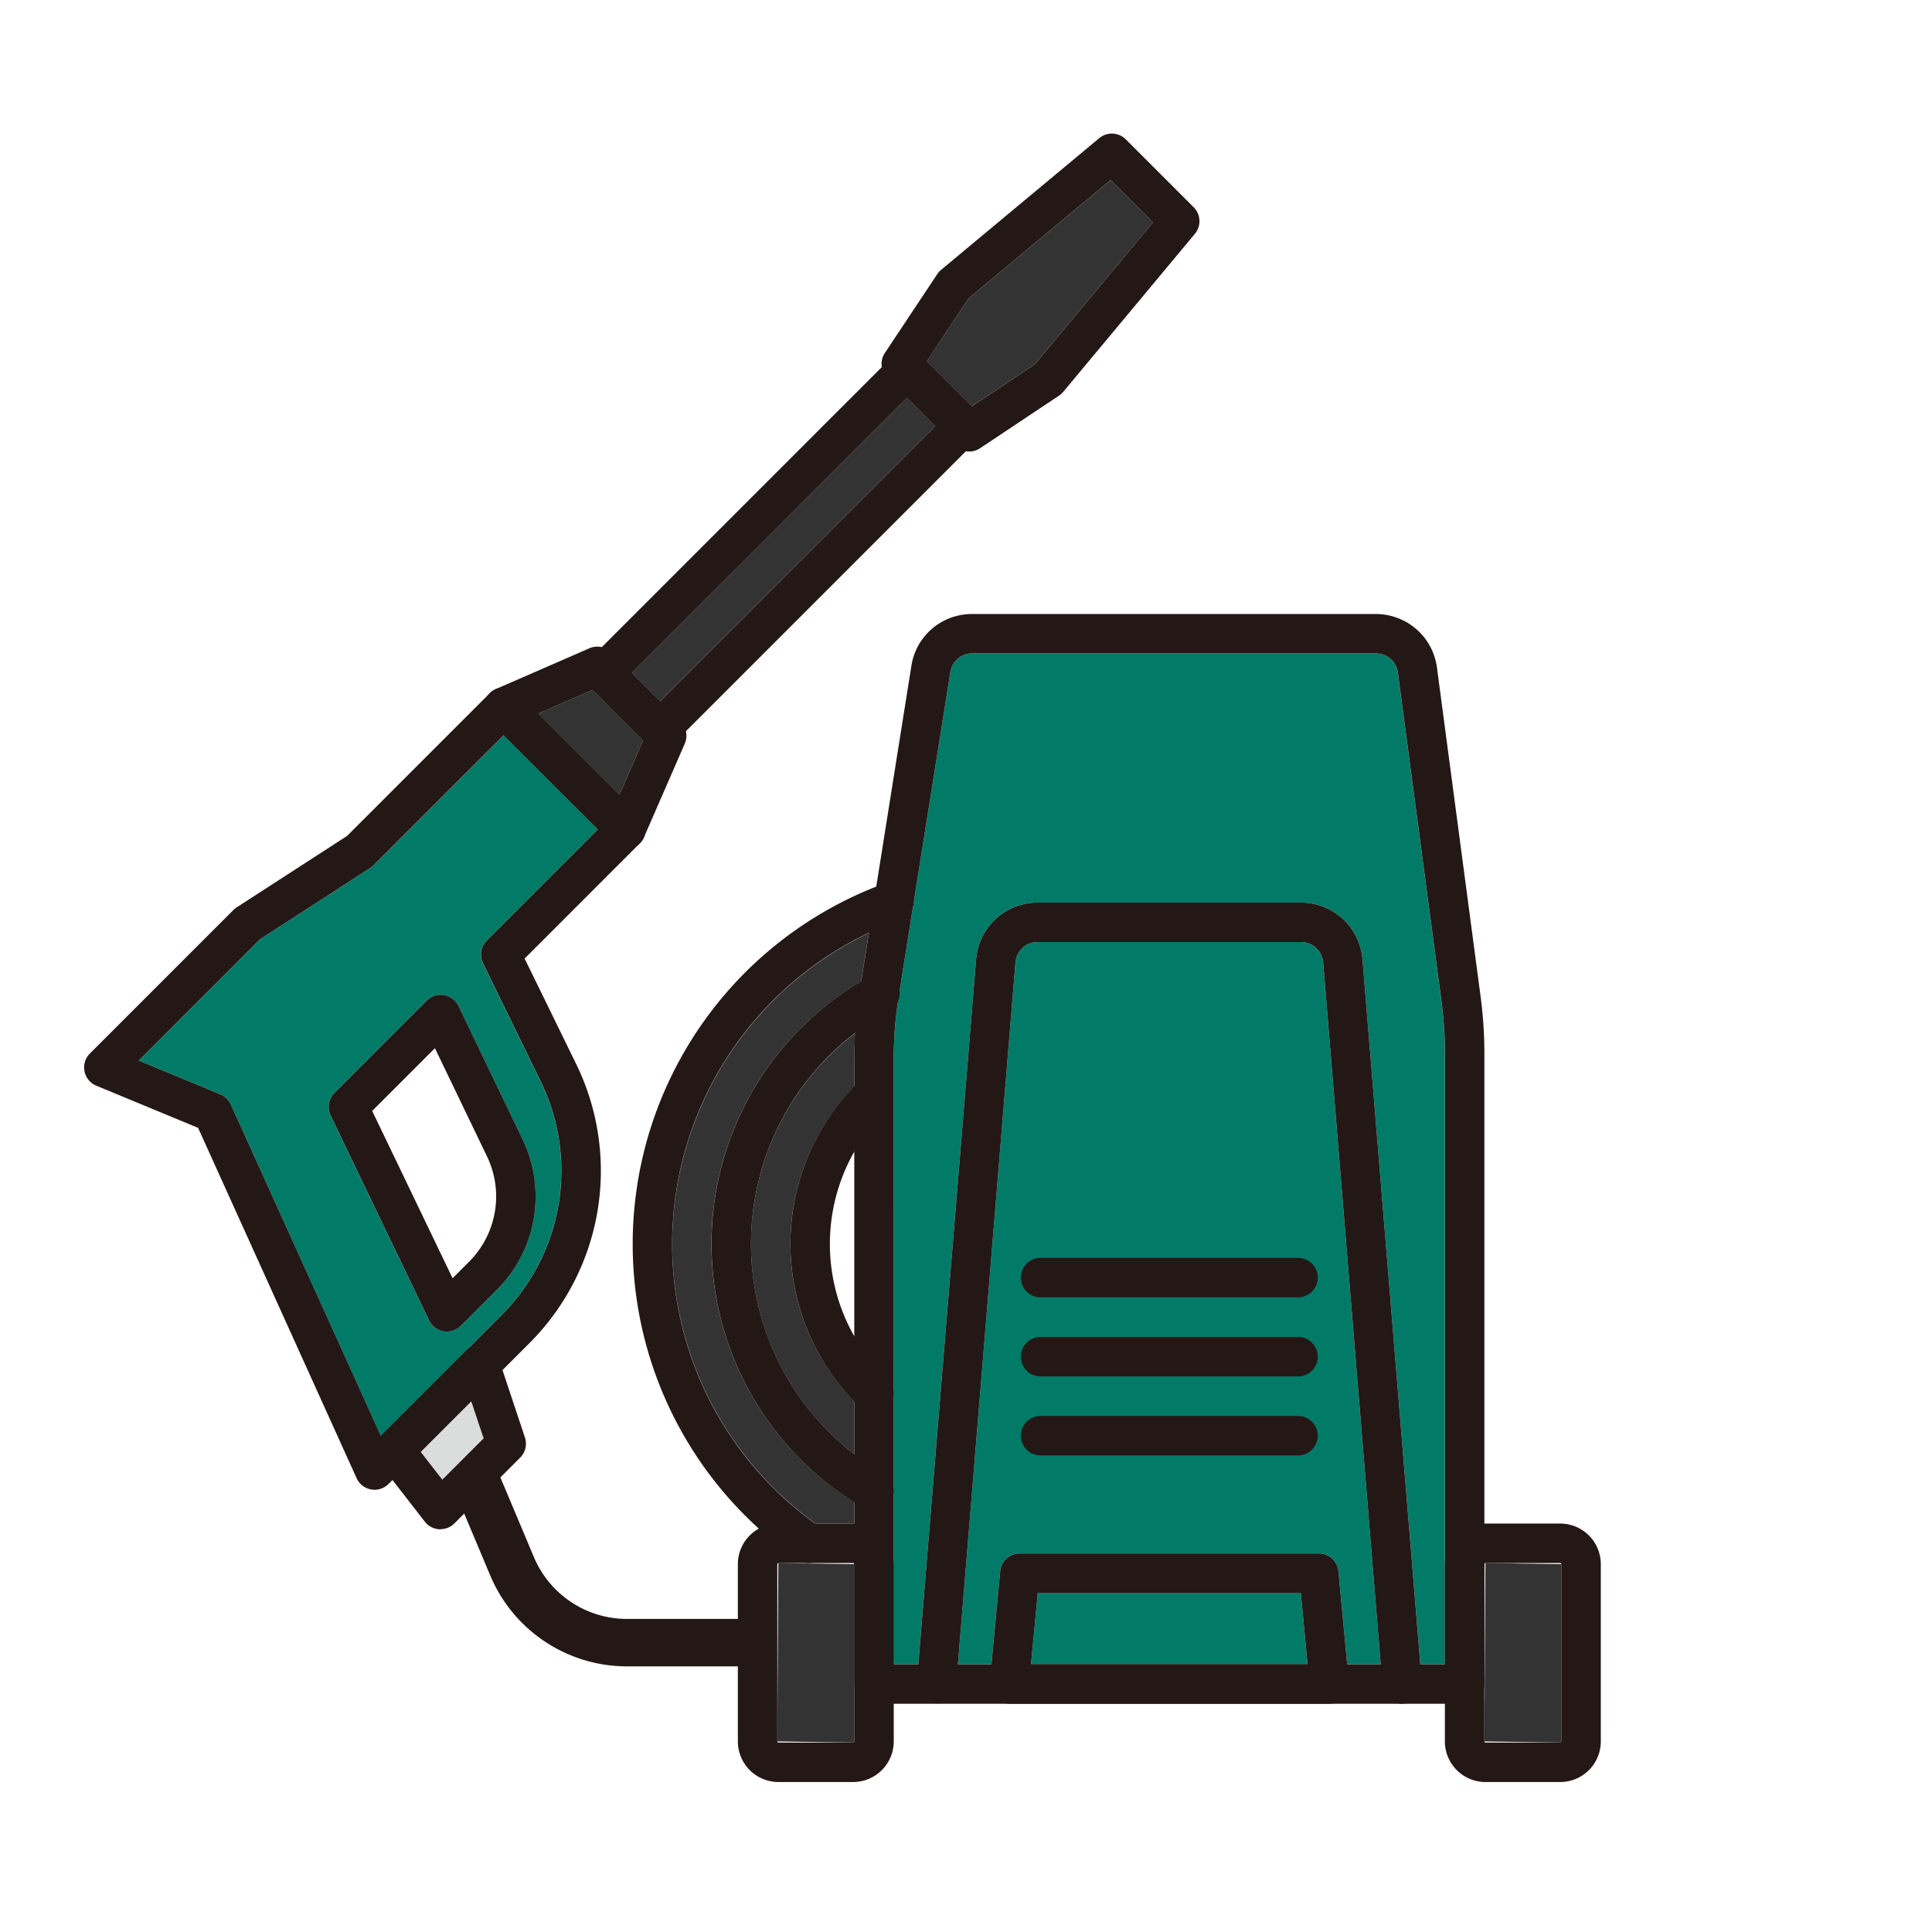
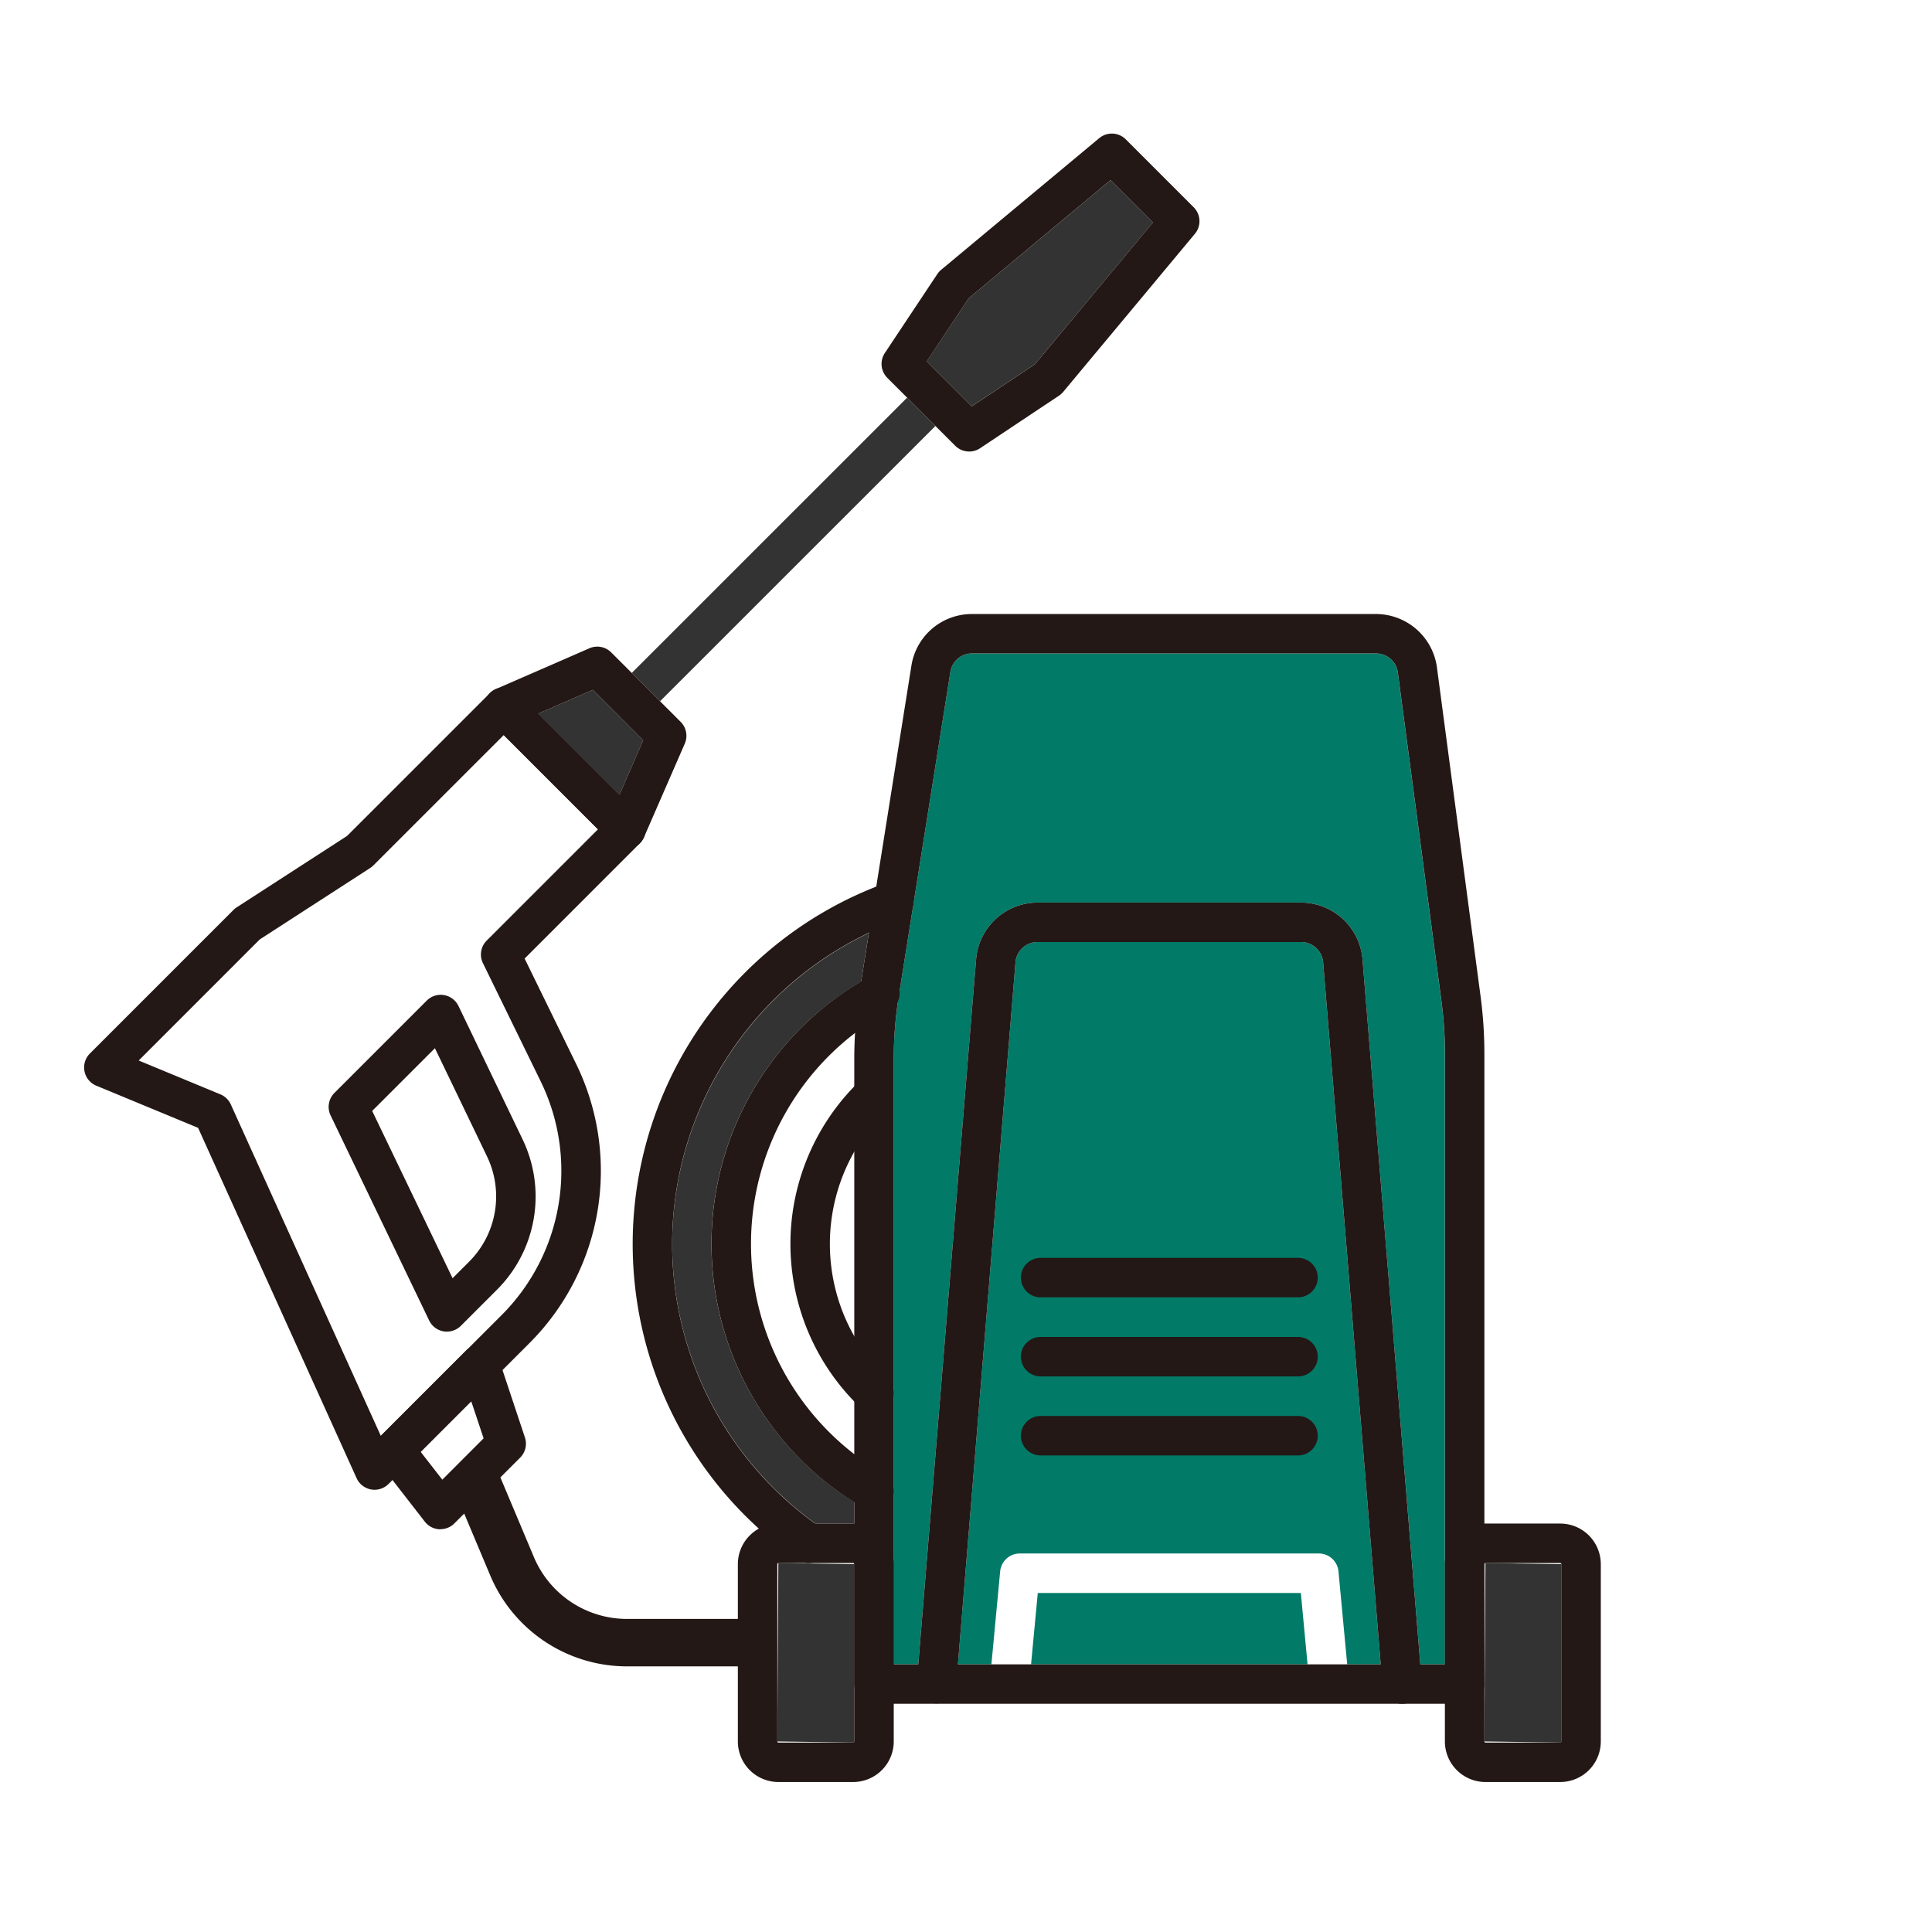
<svg xmlns="http://www.w3.org/2000/svg" width="140" height="140" viewBox="0 0 140 140">
  <defs>
    <clipPath id="clip-path">
      <rect id="長方形_440" data-name="長方形 440" width="140" height="140" transform="translate(566 239)" fill="#fff" stroke="#707070" stroke-width="1" opacity="0.715" />
    </clipPath>
    <clipPath id="clip-path-2">
      <rect id="長方形_377" data-name="長方形 377" width="109.904" height="119.451" fill="none" />
    </clipPath>
  </defs>
  <g id="マスクグループ_11" data-name="マスクグループ 11" transform="translate(-566 -239)" clip-path="url(#clip-path)">
    <g id="グループ_662" data-name="グループ 662" transform="translate(572.096 248.68)">
      <g id="グループ_581" data-name="グループ 581" clip-path="url(#clip-path-2)">
-         <path id="パス_9965" data-name="パス 9965" d="M12.6,92.057a1.435,1.435,0,0,0-.755-.732L5.926,88.874,14.7,80.1l8-5.173a1.458,1.458,0,0,0,.235-.19l9.445-9.445,3.415,3.415L39.2,72.121l-8.065,8.065a1.431,1.431,0,0,0-.274,1.64l4.18,8.546a14.788,14.788,0,0,1-2.827,16.954l-8.751,8.75ZM28.015,108.5a1.466,1.466,0,0,0,.24.02,1.43,1.43,0,0,0,1.011-.419l2.624-2.625A9.548,9.548,0,0,0,33.744,94.6l-4.649-9.674a1.431,1.431,0,0,0-2.3-.393l-6.69,6.69a1.433,1.433,0,0,0-.278,1.632l7.141,14.856a1.431,1.431,0,0,0,1.049.79" transform="translate(-1.97 -21.705)" fill="#027a68" />
        <path id="パス_9966" data-name="パス 9966" d="M94.5,13.614l10.29-8.571,3.071,3.071L99.288,18.4l-4.571,3.042-3.261-3.261Z" transform="translate(-30.403 -1.676)" fill="#333" />
        <rect id="長方形_376" data-name="長方形 376" width="28.215" height="2.901" transform="translate(39.683 39.084) rotate(-44.991)" fill="#333" />
        <path id="パス_9967" data-name="パス 9967" d="M53.246,60.381,56.9,64.032l-1.728,3.961L52.227,65.05l-2.942-2.942Z" transform="translate(-16.384 -20.072)" fill="#333" />
-         <path id="パス_9968" data-name="パス 9968" d="M36.527,141.273,40.2,137.6l.9,2.694L38.1,143.291Z" transform="translate(-12.143 -45.744)" fill="#dbdcdc" />
-         <path id="パス_9969" data-name="パス 9969" d="M79.868,99.534v2a16.328,16.328,0,0,0,0,22.775v3.843a19.243,19.243,0,0,1,.075-30.523c-.039.636-.075,1.272-.075,1.908" transform="translate(-24.062 -32.454)" fill="#333" />
        <path id="パス_9970" data-name="パス 9970" d="M63.832,109.308a25,25,0,0,1,14.251-22.53l-.559,3.514a22.092,22.092,0,0,0-.5,37.726v1.561c-.027,0-.052-.009-.079-.009H74.213a25,25,0,0,1-10.381-20.262" transform="translate(-21.22 -28.848)" fill="#333" />
        <path id="パス_9971" data-name="パス 9971" d="M80.819,168.093a.078.078,0,0,1-.079.078l-5.5-.078.079-12.928,5.5.079v12.849Z" transform="translate(-25.013 -51.582)" fill="#333" />
        <path id="パス_9972" data-name="パス 9972" d="M122.425,133.366a1.429,1.429,0,0,0-1.424-1.3H99.333a1.43,1.43,0,0,0-1.424,1.3l-.634,6.728H94.847l4.174-50.876a1.6,1.6,0,0,1,1.583-1.459h19.125a1.6,1.6,0,0,1,1.583,1.459l4.174,50.876h-2.429Z" transform="translate(-31.53 -29.174)" fill="#027a68" />
        <path id="パス_9973" data-name="パス 9973" d="M102.789,163.584l.486-5.164h19.064l.485,5.164Z" transform="translate(-34.17 -52.664)" fill="#027a68" />
        <path id="パス_9974" data-name="パス 9974" d="M126.041,129.68l-4.194-51.111a4.474,4.474,0,0,0-4.434-4.086H98.289a4.475,4.475,0,0,0-4.435,4.086L89.66,129.68H87.88V85.84a28.87,28.87,0,0,1,.358-4.521L91.986,57.77a1.583,1.583,0,0,1,1.569-1.338h29.278a1.593,1.593,0,0,1,1.574,1.379l3.164,23.853a28.983,28.983,0,0,1,.249,3.781V129.68Z" transform="translate(-29.214 -18.76)" fill="#027a68" />
        <path id="パス_9975" data-name="パス 9975" d="M157.571,168.093a.078.078,0,0,1-.078.078l-5.5-.078.079-12.928,5.5.079Z" transform="translate(-50.528 -51.582)" fill="#333" />
-         <path id="パス_9976" data-name="パス 9976" d="M59.777,52.4a1.422,1.422,0,0,1-1.011-.419l-4.074-4.074a1.43,1.43,0,0,1,0-2.023L76.666,23.909a1.428,1.428,0,0,1,2.022,0l4.074,4.074a1.429,1.429,0,0,1,0,2.022L60.789,51.979a1.423,1.423,0,0,1-1.011.419m-2.051-5.5,2.051,2.051,19.951-19.95-2.051-2.051Z" transform="translate(-18.042 -7.809)" fill="#231815" />
        <path id="パス_9977" data-name="パス 9977" d="M53.686,70.358a1.428,1.428,0,0,1-1.011-.419l-8.852-8.852a1.43,1.43,0,0,1,.44-2.322l6.779-2.955a1.427,1.427,0,0,1,1.583.3l5.029,5.029a1.429,1.429,0,0,1,.3,1.583L55,69.5a1.43,1.43,0,0,1-1.045.834,1.383,1.383,0,0,1-.266.025m-6.356-9.81,5.884,5.884,1.727-3.96-3.65-3.651Z" transform="translate(-14.429 -18.513)" fill="#231815" />
        <path id="パス_9978" data-name="パス 9978" d="M21.047,118.259a1.513,1.513,0,0,1-.256-.023,1.431,1.431,0,0,1-1.047-.818L8.258,92.032.883,88.978a1.43,1.43,0,0,1-.464-2.333l10.4-10.4a1.418,1.418,0,0,1,.234-.189l8-5.174L29.4,60.536a1.429,1.429,0,0,1,2.022,0l8.852,8.852a1.429,1.429,0,0,1,0,2.022l-8.354,8.355,3.73,7.628a17.649,17.649,0,0,1-3.374,20.233L22.057,117.84a1.429,1.429,0,0,1-1.011.419M3.955,87.154l5.919,2.452a1.429,1.429,0,0,1,.756.732L21.5,114.355l8.752-8.751a14.789,14.789,0,0,0,2.826-16.953L28.9,80.1a1.428,1.428,0,0,1,.274-1.64L37.235,70.4l-6.829-6.829-9.445,9.444a1.421,1.421,0,0,1-.234.19l-8,5.174ZM19.95,72h0ZM26.285,106.8a1.453,1.453,0,0,1-.24-.02A1.43,1.43,0,0,1,25,105.987l-7.14-14.855a1.431,1.431,0,0,1,.278-1.63l6.69-6.69a1.43,1.43,0,0,1,2.3.392l4.65,9.674a9.552,9.552,0,0,1-1.853,10.877L27.3,106.379a1.429,1.429,0,0,1-1.011.419M20.874,90.807,26.7,102.93l1.2-1.2a6.689,6.689,0,0,0,1.3-7.616L25.42,86.261Z" transform="translate(0 -19.985)" fill="#231815" />
        <path id="パス_9979" data-name="パス 9979" d="M92.906,23.038a1.428,1.428,0,0,1-1.012-.419L86.976,17.7a1.43,1.43,0,0,1-.179-1.8L90.6,10.179a1.414,1.414,0,0,1,.275-.306L102.331.332a1.43,1.43,0,0,1,1.927.087l4.918,4.918a1.429,1.429,0,0,1,.088,1.927L99.723,18.716a1.447,1.447,0,0,1-.306.275L93.7,22.8a1.428,1.428,0,0,1-.792.24m-3.078-6.531,3.26,3.26,4.57-3.043L106.23,6.436l-3.071-3.071L92.87,11.937Z" transform="translate(-28.774 0)" fill="#231815" />
        <path id="パス_9980" data-name="パス 9980" d="M36.3,144.848l-.089,0a1.43,1.43,0,0,1-1.04-.55l-3.34-4.3a1.43,1.43,0,0,1,.118-1.89l6.2-6.2a1.431,1.431,0,0,1,2.369.56l1.906,5.728a1.43,1.43,0,0,1-.346,1.463l-4.765,4.764a1.426,1.426,0,0,1-1.011.419m-1.435-5.607,1.57,2.019,2.994-2.994-.9-2.693Z" transform="translate(-10.482 -43.712)" fill="#231815" />
        <path id="パス_9981" data-name="パス 9981" d="M72.318,130.567a1.422,1.422,0,0,1-.816-.256,27.833,27.833,0,0,1,6.492-49.063,1.43,1.43,0,0,1,.962,2.694,24.972,24.972,0,0,0-5.82,44.022,1.43,1.43,0,0,1-.818,2.6" transform="translate(-19.795 -26.981)" fill="#231815" />
        <path id="パス_9982" data-name="パス 9982" d="M79.869,130.132a1.423,1.423,0,0,1-.714-.192,22.119,22.119,0,0,1,.4-38.531,1.43,1.43,0,1,1,1.383,2.5,19.259,19.259,0,0,0-.348,33.551,1.43,1.43,0,0,1-.717,2.668" transform="translate(-22.638 -30.327)" fill="#231815" />
        <path id="パス_9983" data-name="パス 9983" d="M82.718,126.683a1.424,1.424,0,0,1-.988-.4,16.4,16.4,0,0,1,0-23.7,1.431,1.431,0,0,1,1.976,2.069,13.534,13.534,0,0,0,0,19.562,1.43,1.43,0,0,1-.988,2.465" transform="translate(-25.486 -33.971)" fill="#231815" />
        <path id="パス_9984" data-name="パス 9984" d="M61.9,159.177H52.636a10.751,10.751,0,0,1-9.931-6.6l-2.751-6.539,3.164-1.331,2.751,6.539a7.325,7.325,0,0,0,6.766,4.494H61.9Z" transform="translate(-13.282 -48.106)" fill="#231815" />
-         <path id="パス_9985" data-name="パス 9985" d="M122.9,165.02H99.723a1.429,1.429,0,0,1-1.423-1.565l.755-8.024a1.43,1.43,0,0,1,1.423-1.3h21.668a1.43,1.43,0,0,1,1.424,1.3l.755,8.024a1.429,1.429,0,0,1-1.424,1.565m-21.607-2.861H121.33L120.844,157H101.781Z" transform="translate(-32.676 -51.239)" fill="#231815" />
        <path id="パス_9986" data-name="パス 9986" d="M125.553,141.531a1.431,1.431,0,0,1-1.425-1.314l-4.3-52.424a1.6,1.6,0,0,0-1.583-1.459H99.119a1.6,1.6,0,0,0-1.583,1.459l-4.3,52.424a1.431,1.431,0,0,1-2.852-.233l4.3-52.424a4.474,4.474,0,0,1,4.435-4.086h19.125a4.474,4.474,0,0,1,4.434,4.086l4.3,52.424a1.432,1.432,0,0,1-1.309,1.542c-.04,0-.079,0-.118,0" transform="translate(-30.045 -27.749)" fill="#231815" />
        <path id="パス_9987" data-name="パス 9987" d="M127.827,131.116h-42.8a1.43,1.43,0,0,1-1.43-1.43V84.415a31.649,31.649,0,0,1,.393-4.971L87.736,55.9a4.43,4.43,0,0,1,4.394-3.75h29.278a4.463,4.463,0,0,1,4.411,3.865l3.164,23.852a31.693,31.693,0,0,1,.274,4.158v45.665a1.43,1.43,0,0,1-1.43,1.43m-41.371-2.861H126.4V84.021a28.861,28.861,0,0,0-.25-3.782l-3.164-23.853a1.593,1.593,0,0,0-1.575-1.38H92.13a1.582,1.582,0,0,0-1.569,1.339L86.813,79.895a28.816,28.816,0,0,0-.358,4.52Z" transform="translate(-27.789 -17.335)" fill="#231815" />
        <path id="パス_9988" data-name="パス 9988" d="M79.316,169.609H73.9a2.943,2.943,0,0,1-2.939-2.941V153.819A2.942,2.942,0,0,1,73.9,150.88h5.417a2.943,2.943,0,0,1,2.94,2.939v12.849a2.944,2.944,0,0,1-2.94,2.941M73.9,153.741a.079.079,0,0,0-.079.079v12.849a.079.079,0,0,0,.079.079h5.417a.079.079,0,0,0,.079-.079V153.819a.078.078,0,0,0-.079-.079Z" transform="translate(-23.589 -50.157)" fill="#231815" />
        <path id="パス_9989" data-name="パス 9989" d="M156.067,169.609h-5.417a2.944,2.944,0,0,1-2.941-2.941V153.819a2.943,2.943,0,0,1,2.941-2.939h5.417a2.943,2.943,0,0,1,2.94,2.939v12.849a2.943,2.943,0,0,1-2.94,2.941m-5.417-15.868a.08.08,0,0,0-.08.079v12.849a.08.08,0,0,0,.08.079h5.417a.079.079,0,0,0,.079-.079V153.819a.079.079,0,0,0-.079-.079Z" transform="translate(-49.103 -50.157)" fill="#231815" />
        <path id="パス_9990" data-name="パス 9990" d="M121.765,142.062h-18.65a1.43,1.43,0,0,1,0-2.861h18.65a1.43,1.43,0,1,1,0,2.861" transform="translate(-33.803 -46.275)" fill="#231815" />
        <path id="パス_9991" data-name="パス 9991" d="M121.765,133.482h-18.65a1.43,1.43,0,0,1,0-2.861h18.65a1.43,1.43,0,1,1,0,2.861" transform="translate(-33.803 -43.422)" fill="#231815" />
        <path id="パス_9992" data-name="パス 9992" d="M121.765,124.9h-18.65a1.43,1.43,0,0,1,0-2.861h18.65a1.43,1.43,0,1,1,0,2.861" transform="translate(-33.803 -40.57)" fill="#231815" />
      </g>
    </g>
  </g>
</svg>